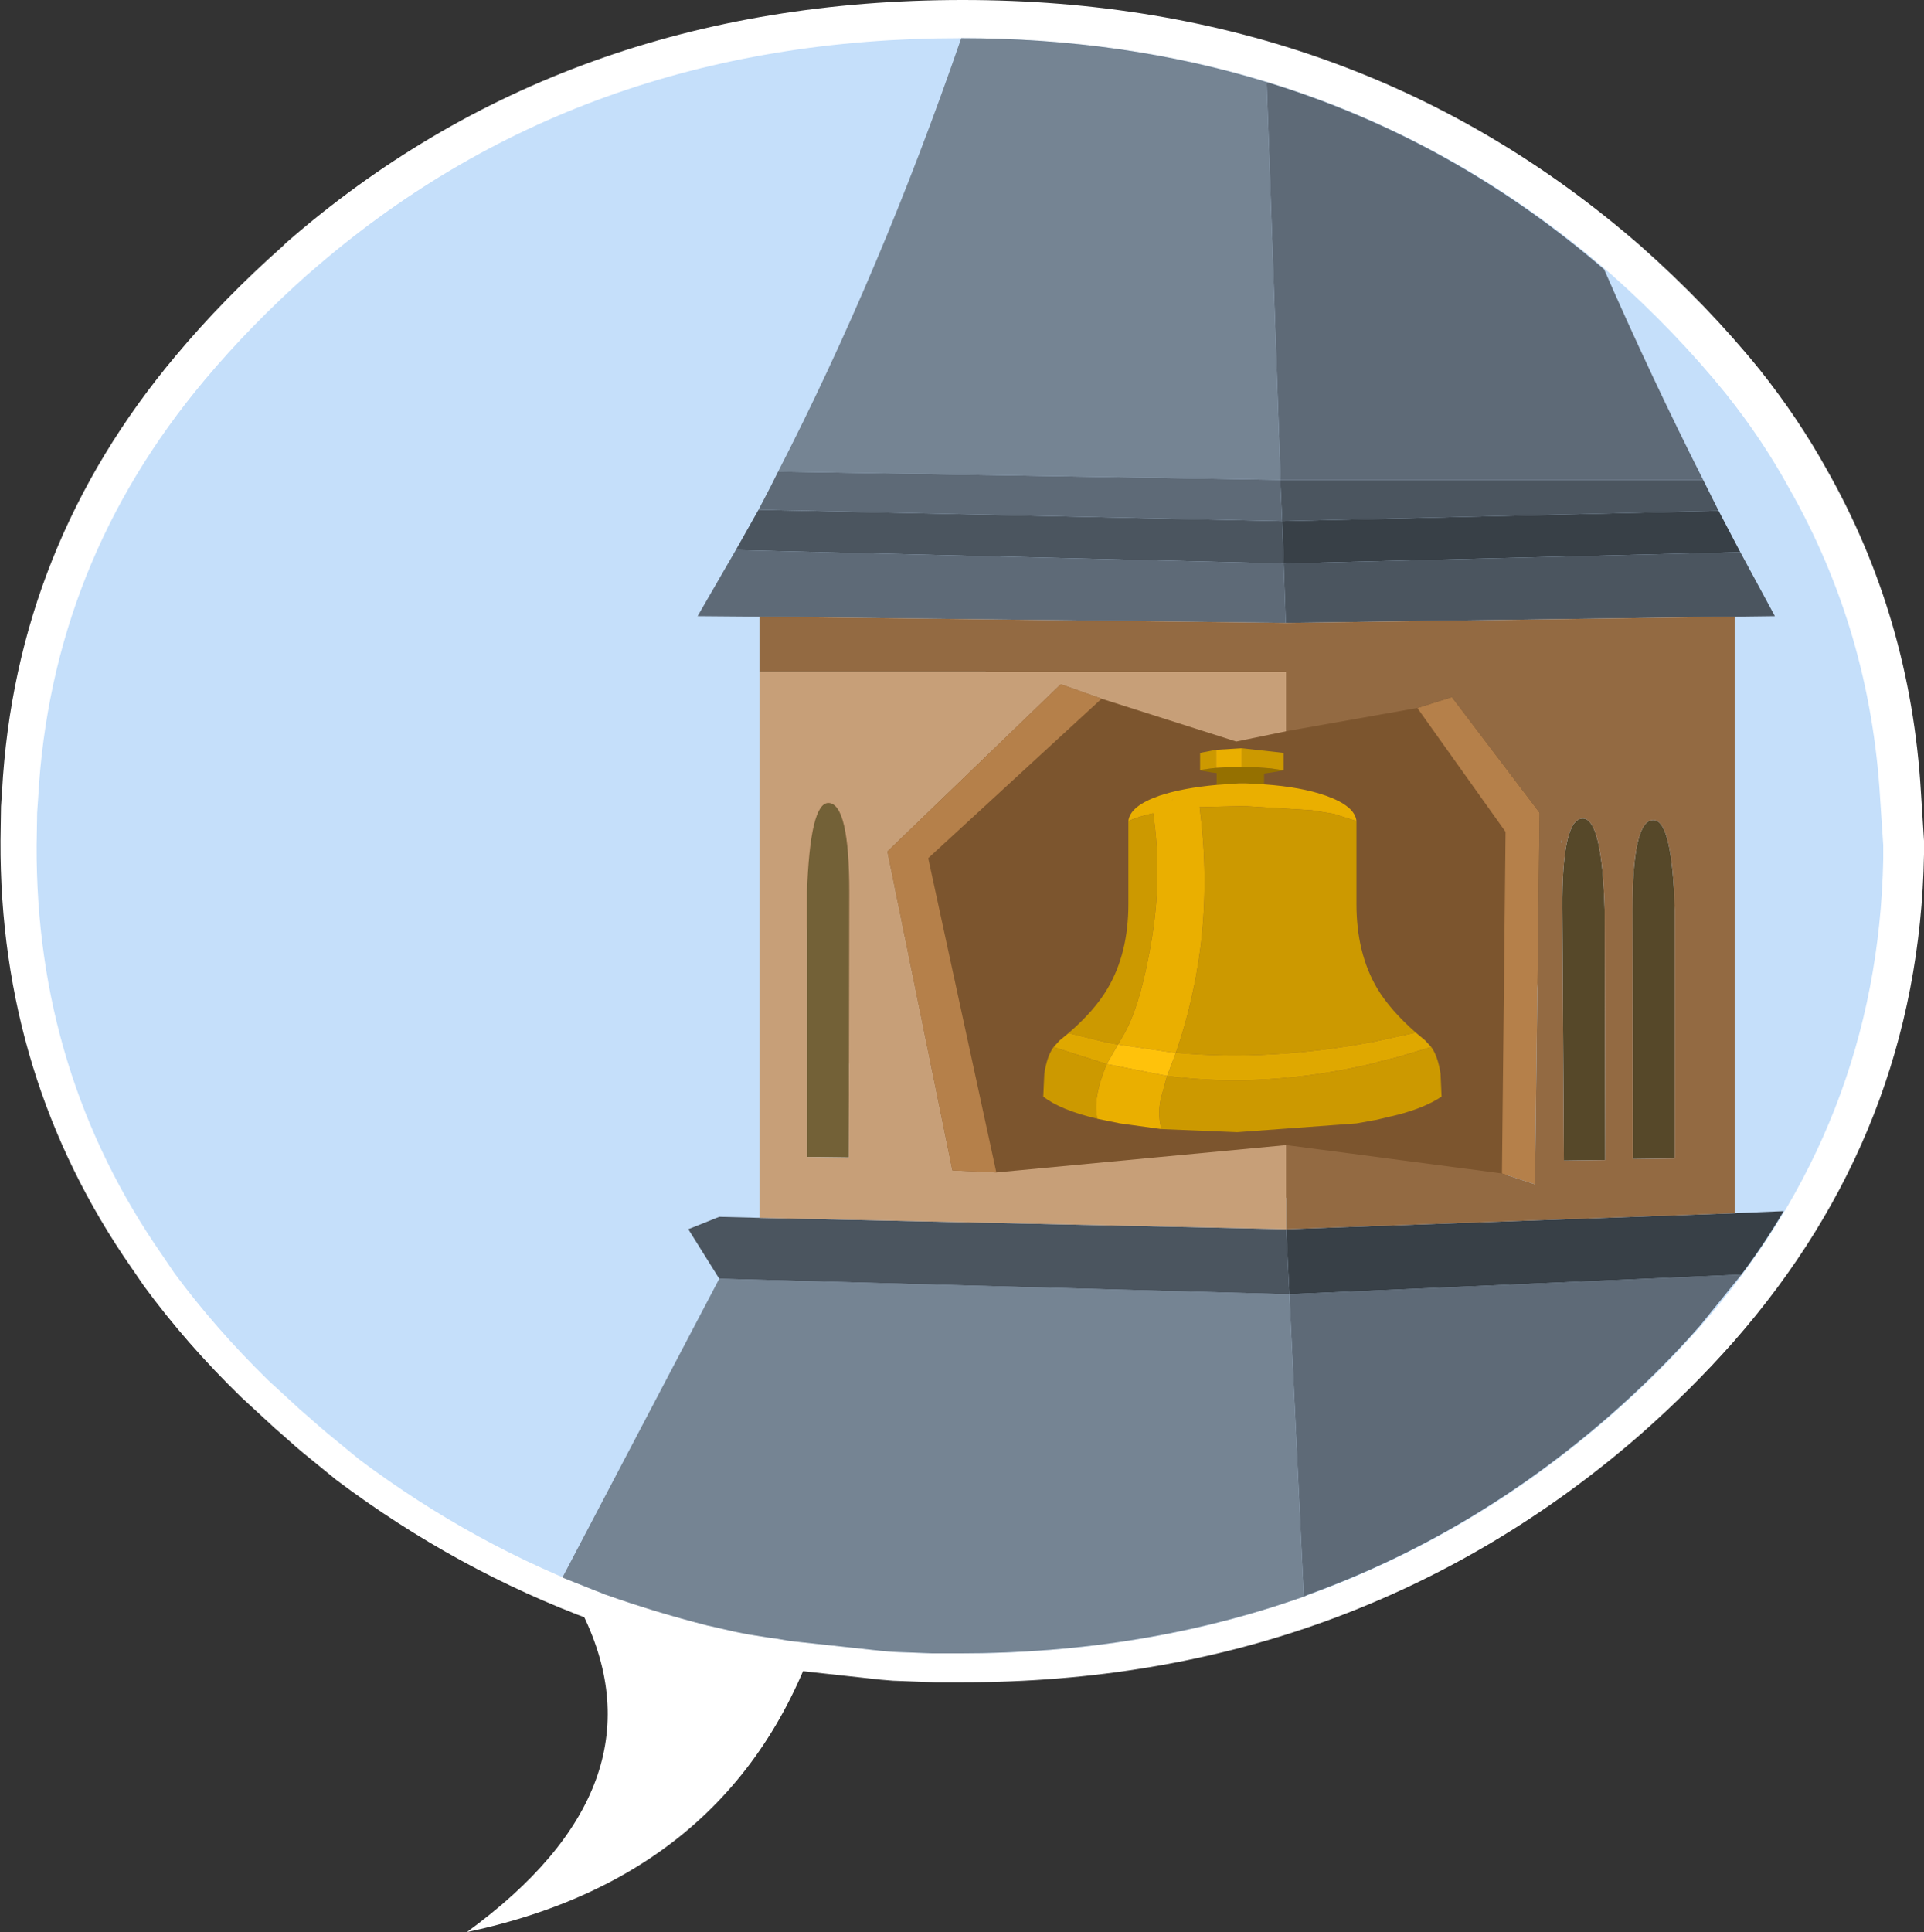
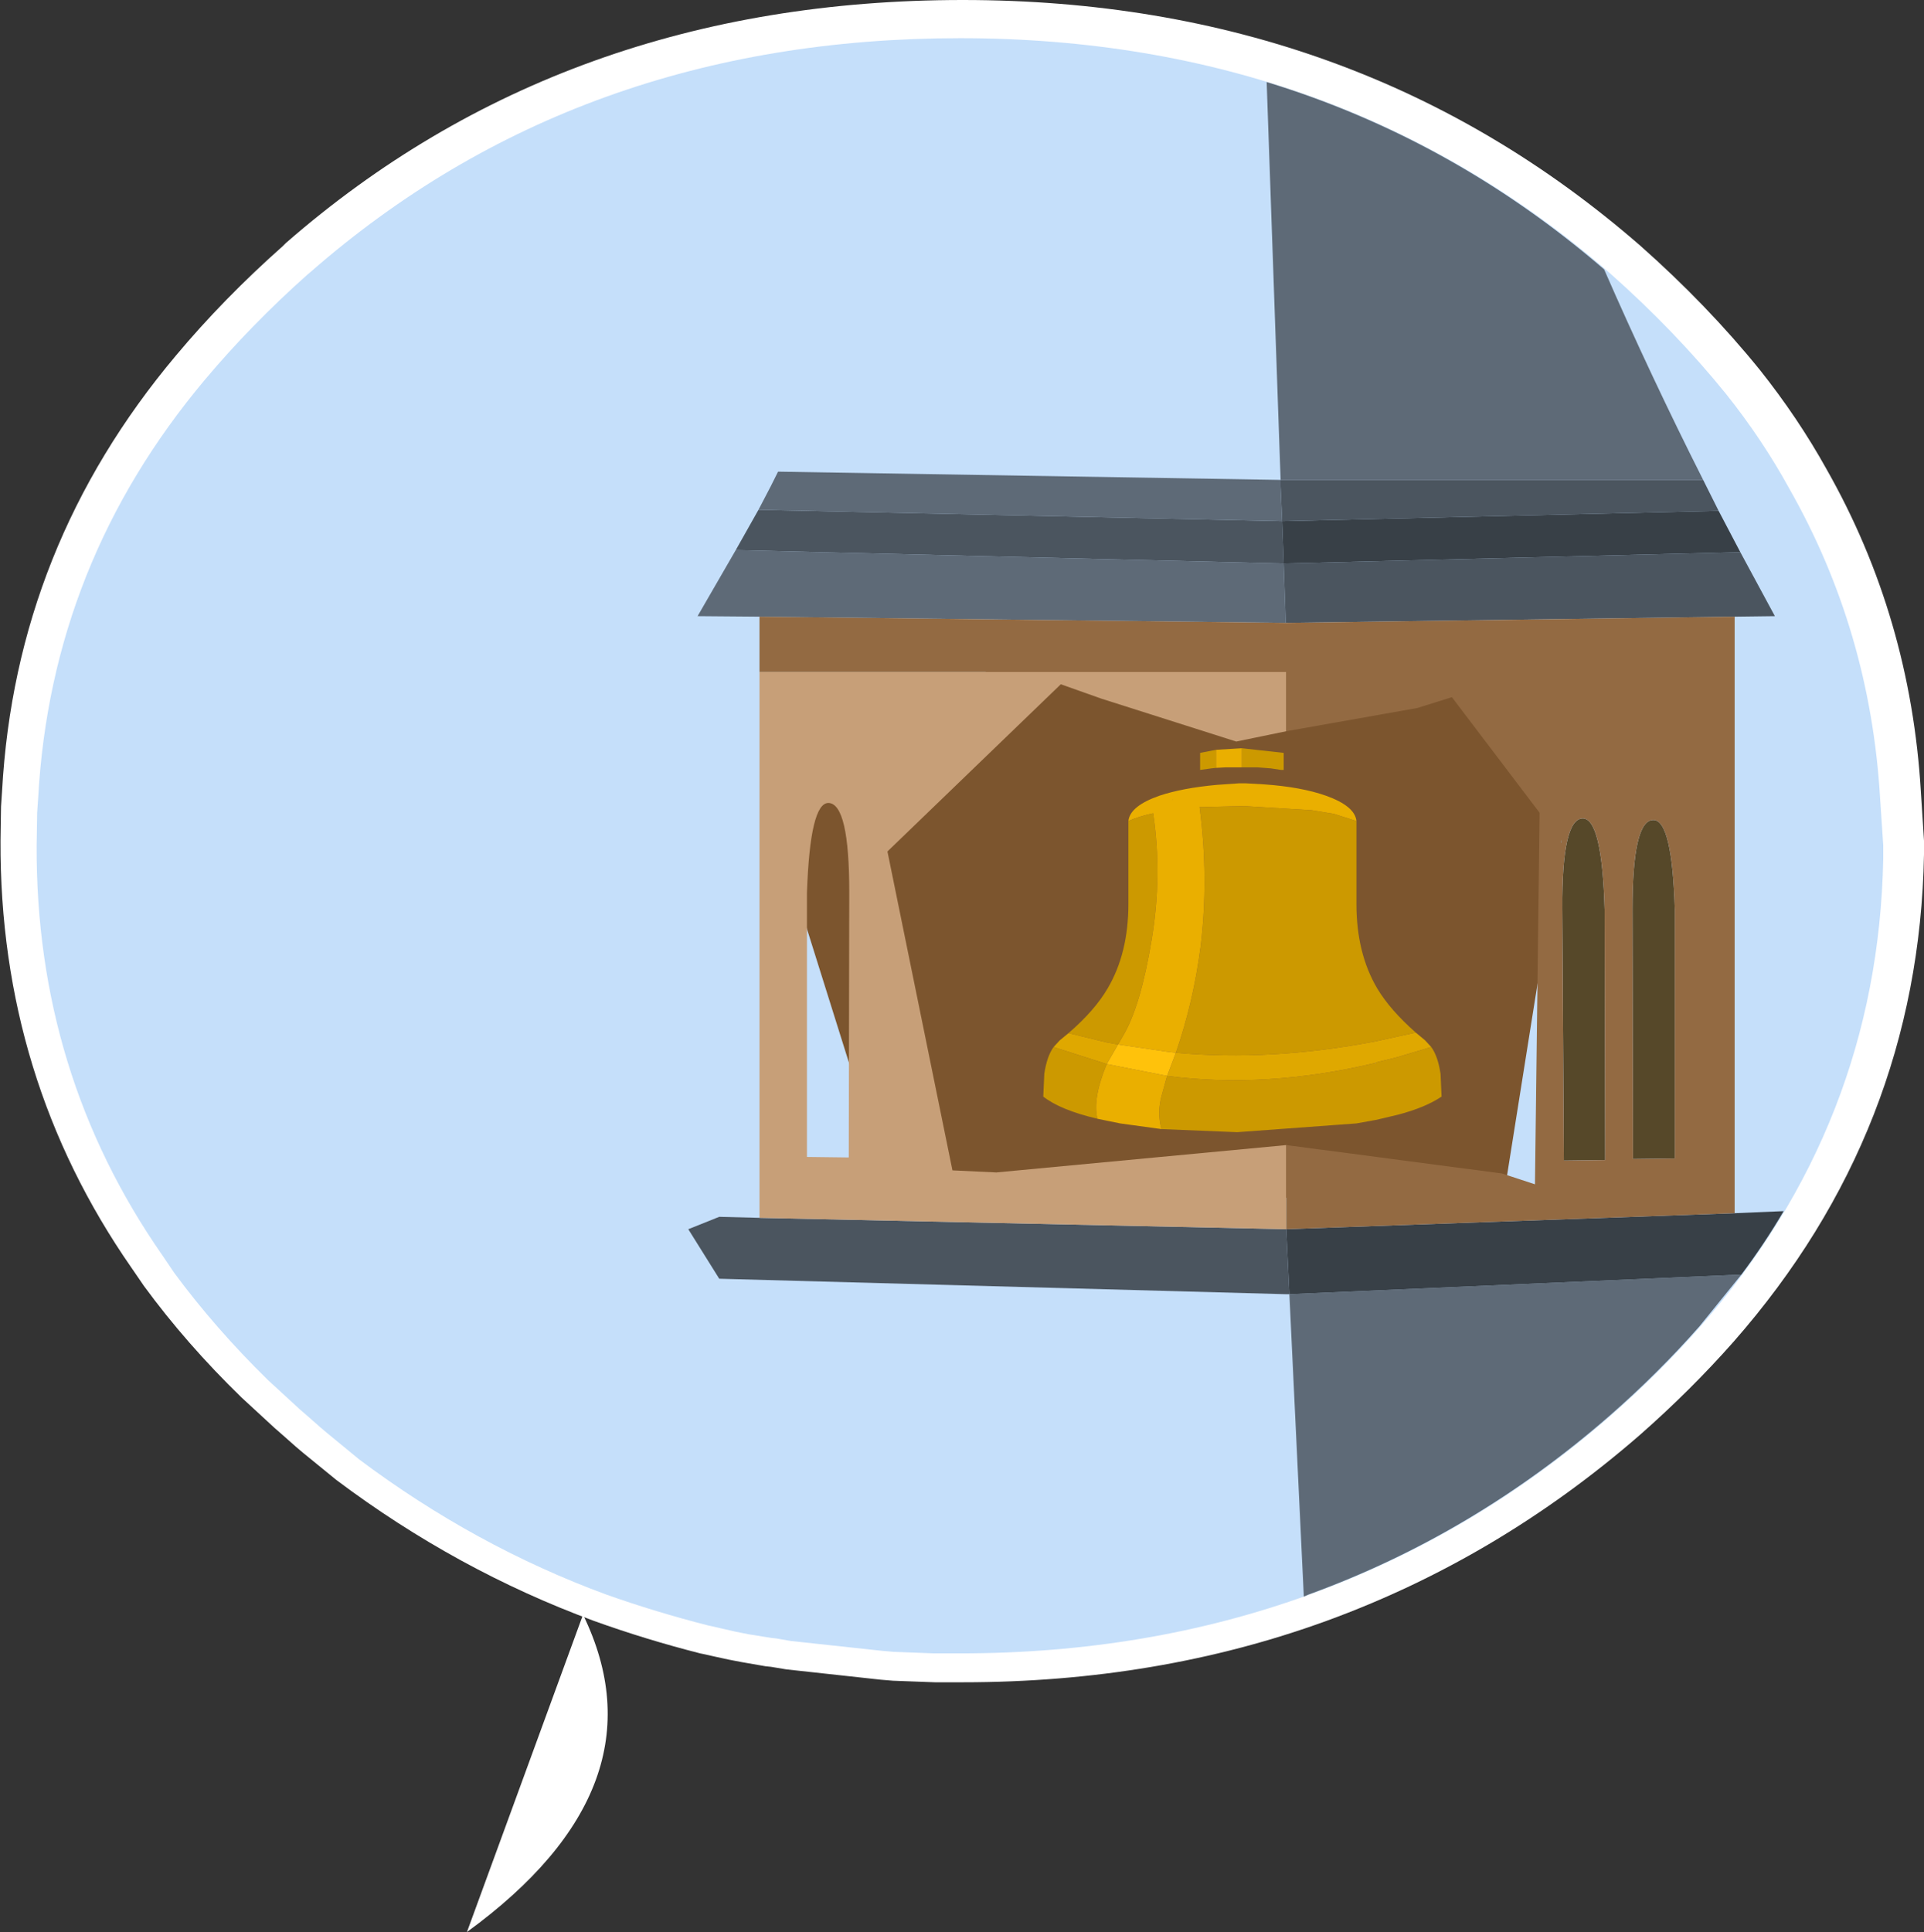
<svg xmlns="http://www.w3.org/2000/svg" height="187.2px" width="186.45px">
  <rect width="100%" height="100%" fill="#333333" stroke="none" />
  <g transform="matrix(1.0, 0.0, 0.0, 1.0, 0.0, 0.0)">
    <path d="M170.55 35.85 Q174.25 40.5 177.0 45.45 185.15 59.8 186.15 76.75 L186.45 81.45 186.45 82.8 Q185.95 109.55 168.0 130.0 163.85 134.7 158.9 139.05 145.15 151.0 128.55 157.05 112.2 163.0 93.3 163.0 L91.7 163.0 90.6 163.0 86.55 162.85 85.35 162.75 76.2 161.75 75.0 161.55 74.7 161.5 74.2 161.45 71.9 161.05 70.6 160.8 69.45 160.55 68.1 160.25 67.85 160.2 Q62.55 158.85 57.55 157.05 44.25 152.15 32.6 143.4 L29.35 140.75 28.7 140.2 27.4 139.05 26.6 138.35 23.4 135.4 Q18.05 130.2 13.95 124.6 L12.75 122.85 Q-0.05 104.45 0.05 81.45 L0.1 78.15 0.2 76.65 Q1.5 52.95 17.05 34.45 21.65 28.95 27.4 23.85 L27.7 23.55 Q54.7 0.0 93.3 0.0 131.6 0.0 158.95 23.8 165.45 29.55 170.55 35.85" fill="#ffffff" fill-rule="evenodd" stroke="none" />
-     <path d="M45.25 187.2 Q72.25 181.5 79.8 156.45 L56.5 156.45 Q64.6 173.1 45.25 187.2" fill="#ffffff" fill-rule="evenodd" stroke="none" />
+     <path d="M45.25 187.2 L56.5 156.45 Q64.6 173.1 45.25 187.2" fill="#ffffff" fill-rule="evenodd" stroke="none" />
    <path d="M167.25 38.15 Q170.8 42.6 173.4 47.35 181.25 61.15 182.2 77.4 L182.5 81.9 182.5 83.2 Q182.0 108.9 164.8 128.5 160.8 133.05 156.05 137.2 142.85 148.7 126.9 154.5 111.2 160.2 93.05 160.2 L91.55 160.2 90.5 160.2 86.6 160.05 85.45 159.95 76.65 159.0 75.5 158.8 75.2 158.75 74.75 158.7 72.55 158.35 71.3 158.1 70.2 157.85 68.9 157.55 68.65 157.5 Q63.55 156.2 58.75 154.5 46.0 149.8 34.8 141.4 L31.7 138.85 31.05 138.3 29.8 137.2 29.05 136.55 25.95 133.7 Q20.85 128.7 16.9 123.35 L15.75 121.65 Q3.45 104.0 3.55 81.9 L3.6 78.75 3.7 77.3 Q4.95 54.55 19.85 36.8 24.3 31.5 29.8 26.6 L30.1 26.35 Q56.0 3.7 93.05 3.7 129.85 3.7 156.1 26.55 162.35 32.1 167.25 38.15" fill="#c5dffa" fill-rule="evenodd" stroke="none" />
    <path d="M153.85 64.8 L145.75 115.75 86.55 116.6 74.95 79.65 96.75 64.2 153.85 64.8" fill="#7c552e" fill-rule="evenodd" stroke="none" />
-     <path d="M122.5 76.0 L120.75 75.9 120.05 75.9 117.9 76.05 117.9 74.9 117.45 74.85 116.25 74.65 116.3 74.6 117.4 74.45 117.85 74.4 118.8 74.35 119.8 74.35 120.35 74.35 120.8 74.35 121.85 74.35 123.15 74.45 124.15 74.6 124.4 74.6 124.4 74.65 123.2 74.85 122.5 74.95 122.5 76.0" fill="#957000" fill-rule="evenodd" stroke="none" />
    <path d="M113.95 102.0 Q115.65 97.1 116.35 91.7 117.15 85.05 116.25 78.2 L120.55 78.1 127.1 78.5 129.25 78.85 131.45 79.55 131.45 79.65 131.45 87.6 Q131.45 92.35 133.45 95.75 134.7 97.85 137.2 100.05 L135.35 100.45 133.3 100.9 Q123.15 102.85 113.95 102.0 M109.35 79.55 Q110.35 79.1 111.75 78.8 112.65 84.8 111.6 91.1 110.55 97.4 108.9 100.25 L108.35 101.2 107.25 101.0 103.55 100.1 Q106.1 97.9 107.35 95.75 109.35 92.35 109.35 87.6 L109.35 79.65 109.35 79.55 M120.35 72.5 L124.4 72.95 124.4 74.6 124.15 74.6 123.15 74.45 121.85 74.35 120.8 74.35 120.35 74.35 120.35 72.5 M117.85 72.65 L117.85 74.4 117.4 74.45 116.3 74.6 116.3 72.95 117.85 72.65 M102.1 101.45 L107.25 103.1 Q105.85 106.5 106.35 108.4 102.75 107.55 101.1 106.25 L101.2 104.05 Q101.45 102.35 102.1 101.45 M112.55 109.4 Q112.1 107.75 112.6 106.05 L113.1 104.25 Q122.7 105.5 133.25 103.0 L133.3 103.05 133.3 102.95 135.35 102.45 138.7 101.45 Q139.35 102.35 139.6 104.05 L139.7 106.25 Q138.15 107.3 135.5 108.0 L133.4 108.5 131.45 108.85 119.9 109.7 112.55 109.4" fill="#cc9900" fill-rule="evenodd" stroke="none" />
    <path d="M131.45 79.55 L129.25 78.85 127.1 78.5 120.55 78.1 116.25 78.2 Q117.15 85.05 116.35 91.7 115.65 97.1 113.95 102.0 L113.1 101.9 108.35 101.2 108.9 100.25 Q110.55 97.4 111.6 91.1 112.65 84.8 111.75 78.8 110.35 79.1 109.35 79.55 109.5 78.1 112.35 77.1 114.6 76.35 117.9 76.05 L120.05 75.9 120.75 75.9 122.5 76.0 Q126.1 76.25 128.5 77.1 131.3 78.1 131.45 79.55 M120.35 72.5 L120.35 74.35 119.8 74.35 118.8 74.35 117.85 74.4 117.85 72.65 120.35 72.5 M113.55 77.5 L113.6 77.5 113.7 77.45 113.55 77.5 M107.25 103.1 L113.1 104.25 112.6 106.05 Q112.1 107.75 112.55 109.4 L108.55 108.85 106.35 108.4 Q105.85 106.5 107.25 103.1" fill="#eaaf00" fill-rule="evenodd" stroke="none" />
    <path d="M113.55 77.5 L113.7 77.45 113.6 77.5 113.55 77.5" fill="#ffc515" fill-rule="evenodd" stroke="none" />
    <path d="M113.95 102.0 Q123.15 102.85 133.3 100.9 L135.35 100.45 137.2 100.05 138.1 100.8 138.7 101.45 135.35 102.45 133.3 102.95 133.25 103.0 Q122.7 105.5 113.1 104.25 L113.95 102.0 M103.55 100.1 L107.25 101.0 108.35 101.2 107.25 103.1 102.1 101.45 102.7 100.8 103.55 100.1" fill="#dfa800" fill-rule="evenodd" stroke="none" />
    <path d="M108.35 101.2 L113.1 101.9 113.95 102.0 113.1 104.25 107.25 103.1 108.35 101.2" fill="#ffc20b" fill-rule="evenodd" stroke="none" />
    <path d="M133.25 103.0 L133.3 102.95 133.3 103.05 133.25 103.0" fill="#ffd555" fill-rule="evenodd" stroke="none" />
-     <path d="M126.35 154.7 Q110.8 160.2 92.95 160.2 L91.45 160.2 90.4 160.2 86.5 160.05 85.35 159.95 76.55 159.0 75.4 158.8 75.1 158.75 74.65 158.7 72.45 158.35 71.2 158.1 70.1 157.85 68.8 157.55 68.55 157.5 Q63.45 156.2 58.65 154.5 L54.5 152.85 69.7 123.9 124.65 125.4 124.95 125.4 126.35 154.7 M75.4 45.7 Q85.3 26.45 93.15 3.7 108.9 3.7 122.75 7.95 L124.1 46.5 75.4 45.7" fill="#758493" fill-rule="evenodd" stroke="none" />
    <path d="M168.75 123.5 L164.7 128.5 Q160.7 133.05 155.95 137.2 142.75 148.7 126.8 154.5 L126.35 154.7 124.95 125.4 168.75 123.5 M73.6 59.75 L67.6 59.7 71.3 53.3 124.4 54.6 124.6 60.35 73.6 59.75 M73.5 49.4 L74.7 47.1 75.4 45.7 124.1 46.5 122.75 7.95 Q140.75 13.45 155.45 26.1 160.0 36.5 165.05 46.5 L124.1 46.5 124.1 47.1 124.25 50.5 73.5 49.4" fill="#5e6a77" fill-rule="evenodd" stroke="none" />
    <path d="M165.05 46.5 L165.35 47.1 166.55 49.5 124.25 50.5 124.4 54.6 168.65 53.5 172.0 59.7 168.1 59.75 124.65 60.35 124.6 60.35 124.4 54.6 71.3 53.3 73.5 49.4 124.25 50.5 124.1 47.1 124.1 46.5 165.05 46.5 M69.7 123.9 L66.7 119.1 69.7 117.9 73.6 118.0 124.65 119.1 124.95 125.4 124.65 125.4 69.7 123.9" fill="#4b555f" fill-rule="evenodd" stroke="none" />
    <path d="M166.55 49.5 L168.65 53.5 124.4 54.6 124.25 50.5 166.55 49.5 M168.1 117.55 L172.85 117.35 Q171.0 120.5 168.75 123.5 L124.95 125.4 124.65 119.1 168.1 117.55" fill="#384047" fill-rule="evenodd" stroke="none" />
    <path d="M162.3 112.25 L158.25 112.3 158.2 88.1 Q158.2 79.5 160.2 79.45 162.05 79.4 162.3 88.15 L162.3 112.25 M153.35 79.3 Q155.25 79.25 155.5 88.15 L155.55 112.4 151.55 112.45 151.4 88.0 Q151.35 79.4 153.35 79.3 M151.3 81.65 L151.25 81.6 151.3 81.4 151.3 81.45 151.3 81.65" fill="#564829" fill-rule="evenodd" stroke="none" />
-     <path d="M78.2 86.5 Q78.5 77.75 80.3 77.8 82.3 77.9 82.3 86.45 L82.25 112.15 78.2 112.1 78.2 86.5" fill="#736137" fill-rule="evenodd" stroke="none" />
    <path d="M73.6 118.0 L73.6 65.1 124.65 65.1 124.65 70.85 119.8 71.85 106.75 67.7 102.8 66.3 86.0 82.5 92.3 113.4 96.55 113.6 124.65 110.95 124.65 119.1 73.6 118.0 M78.2 86.5 L78.2 112.1 82.25 112.15 82.3 86.45 Q82.3 77.9 80.3 77.8 78.5 77.75 78.2 86.5" fill="#c79f78" fill-rule="evenodd" stroke="none" />
-     <path d="M106.75 67.7 L89.95 83.15 96.55 113.6 92.3 113.4 86.0 82.5 102.8 66.3 106.75 67.7 M145.55 113.7 L145.9 80.6 137.35 68.6 140.7 67.55 149.2 78.75 148.75 114.75 145.55 113.7" fill="#b5804a" fill-rule="evenodd" stroke="none" />
    <path d="M168.1 59.75 L168.1 65.1 168.1 117.55 124.65 119.1 124.65 110.95 145.55 113.7 148.75 114.75 149.2 78.75 140.7 67.55 137.35 68.6 124.65 70.85 124.65 65.1 73.6 65.1 73.6 59.75 124.6 60.35 124.65 60.35 168.1 59.75 M162.3 112.25 L162.3 88.15 Q162.05 79.4 160.2 79.45 158.2 79.5 158.2 88.1 L158.25 112.3 162.3 112.25 M153.35 79.3 Q151.35 79.4 151.4 88.0 L151.55 112.45 155.55 112.4 155.5 88.15 Q155.25 79.25 153.35 79.3 M151.3 81.65 L151.3 81.45 151.3 81.4 151.25 81.6 151.3 81.65" fill="#936a42" fill-rule="evenodd" stroke="none" />
  </g>
</svg>